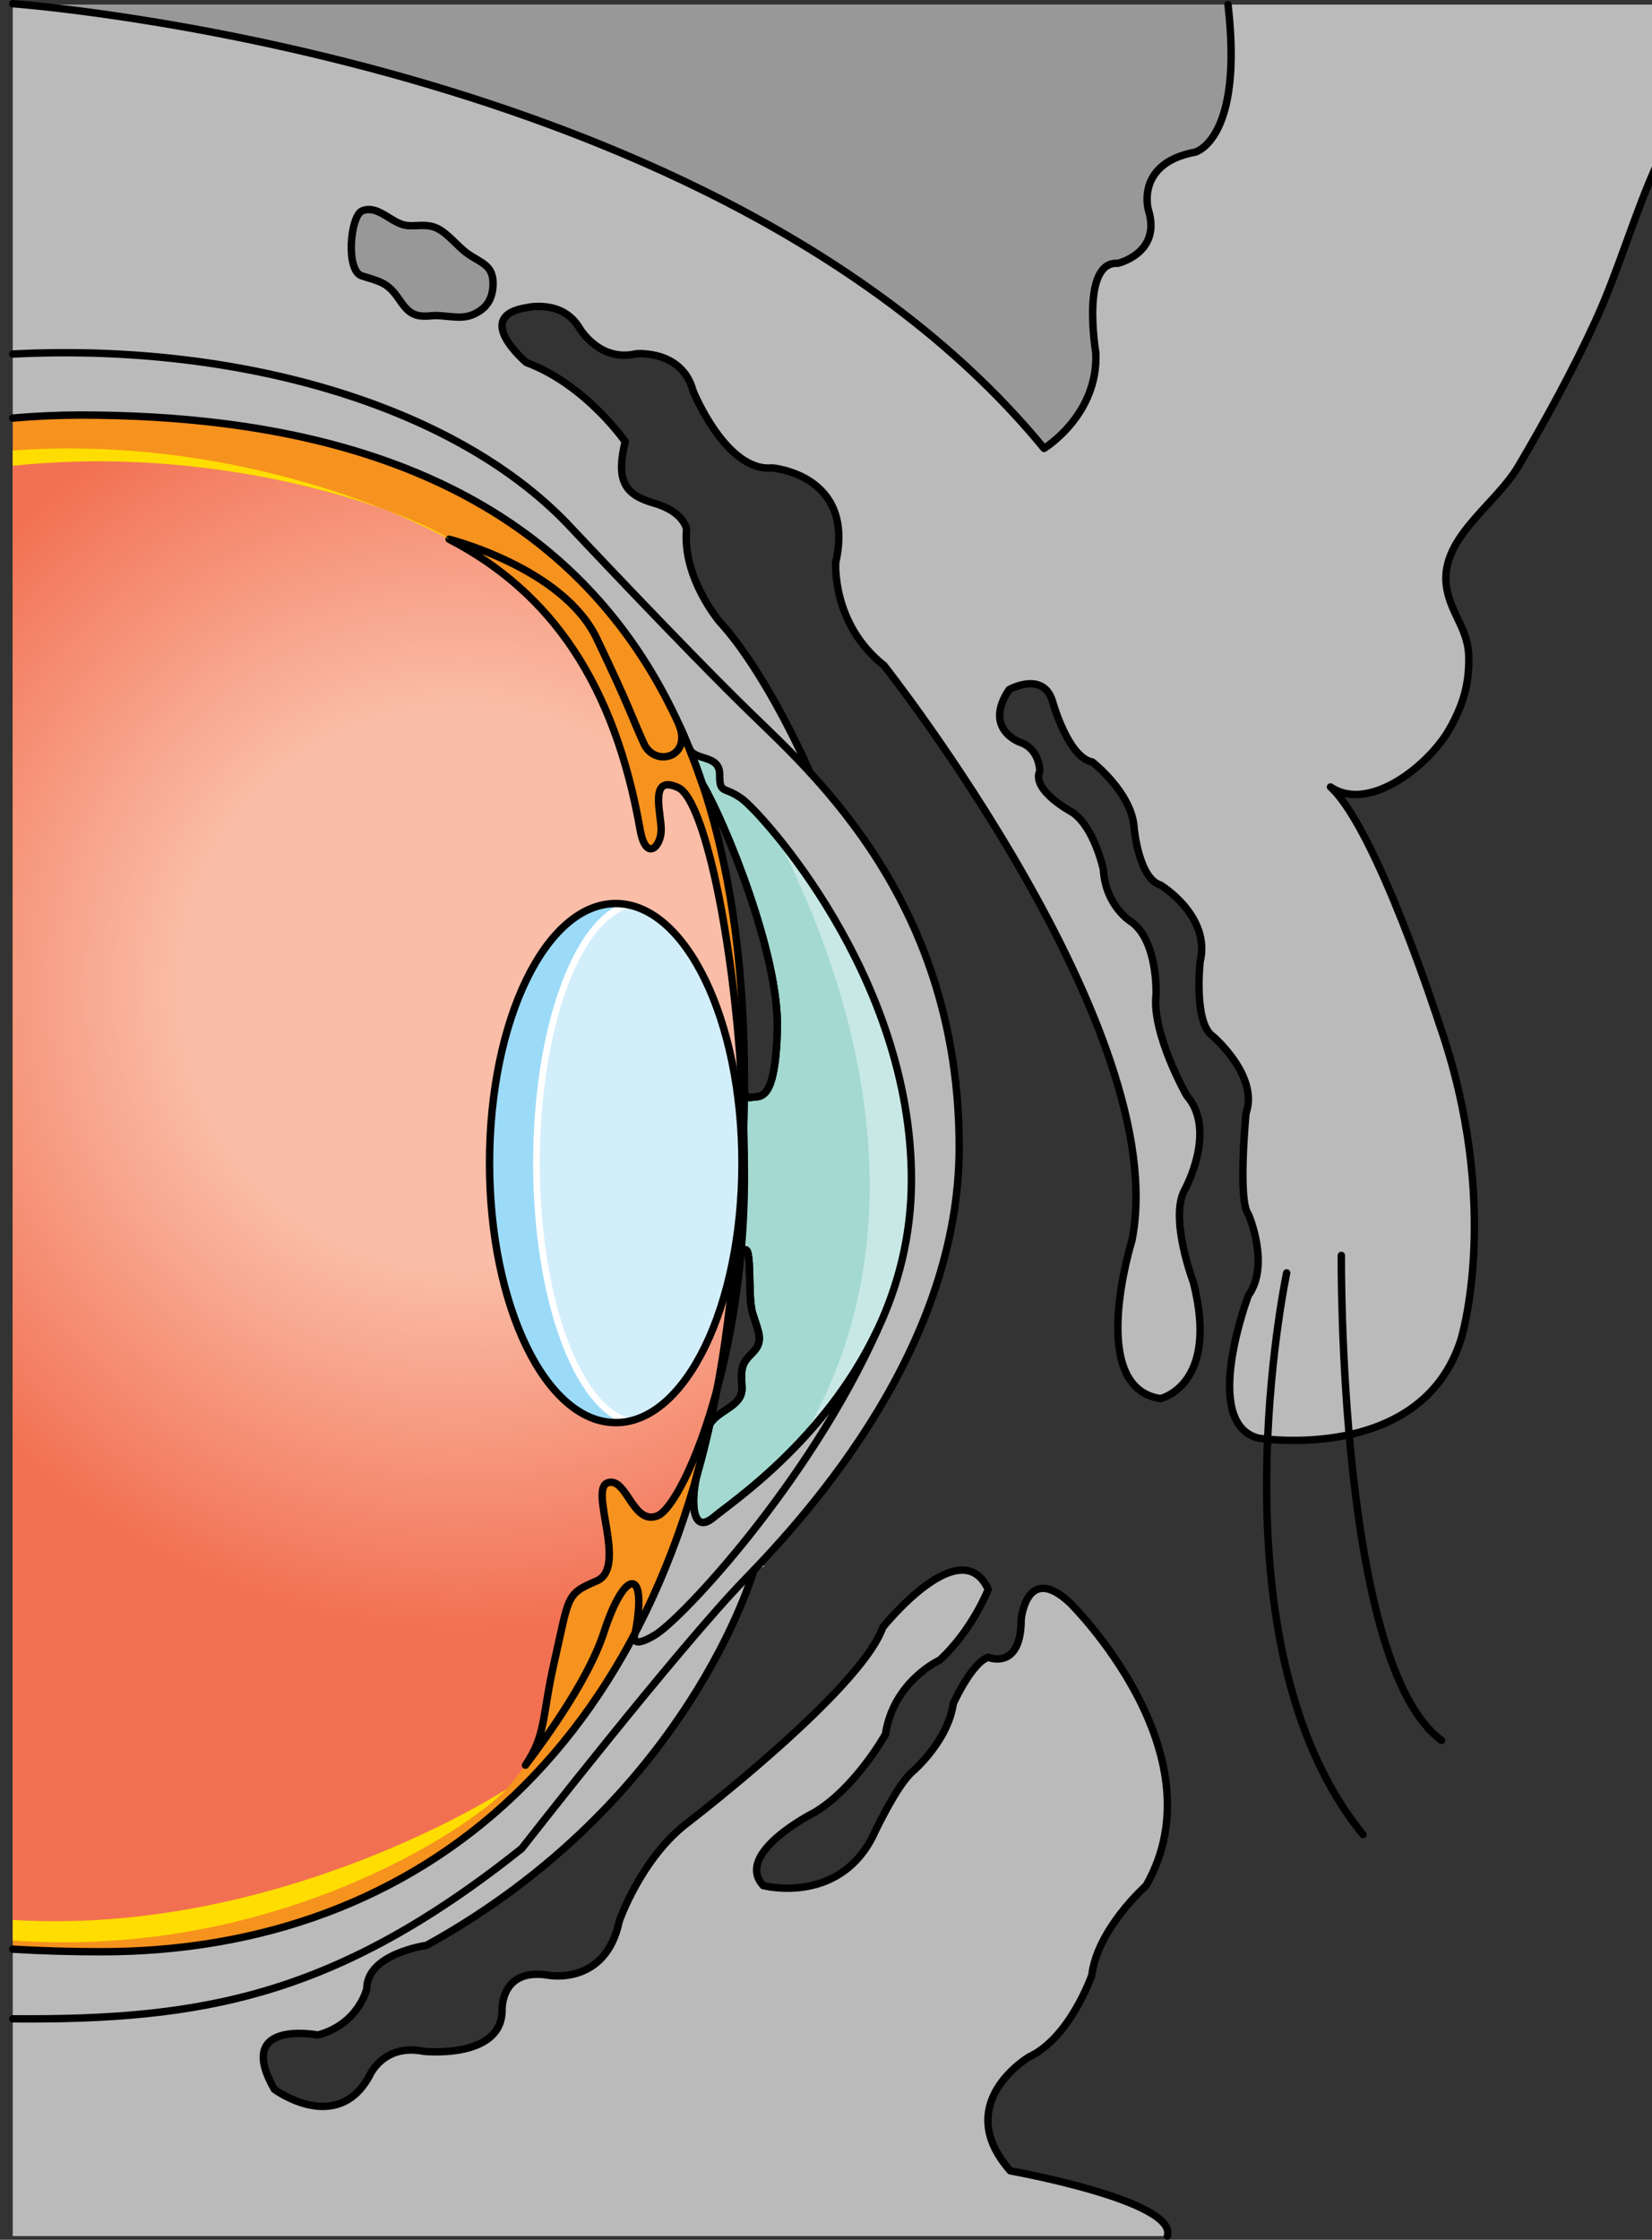
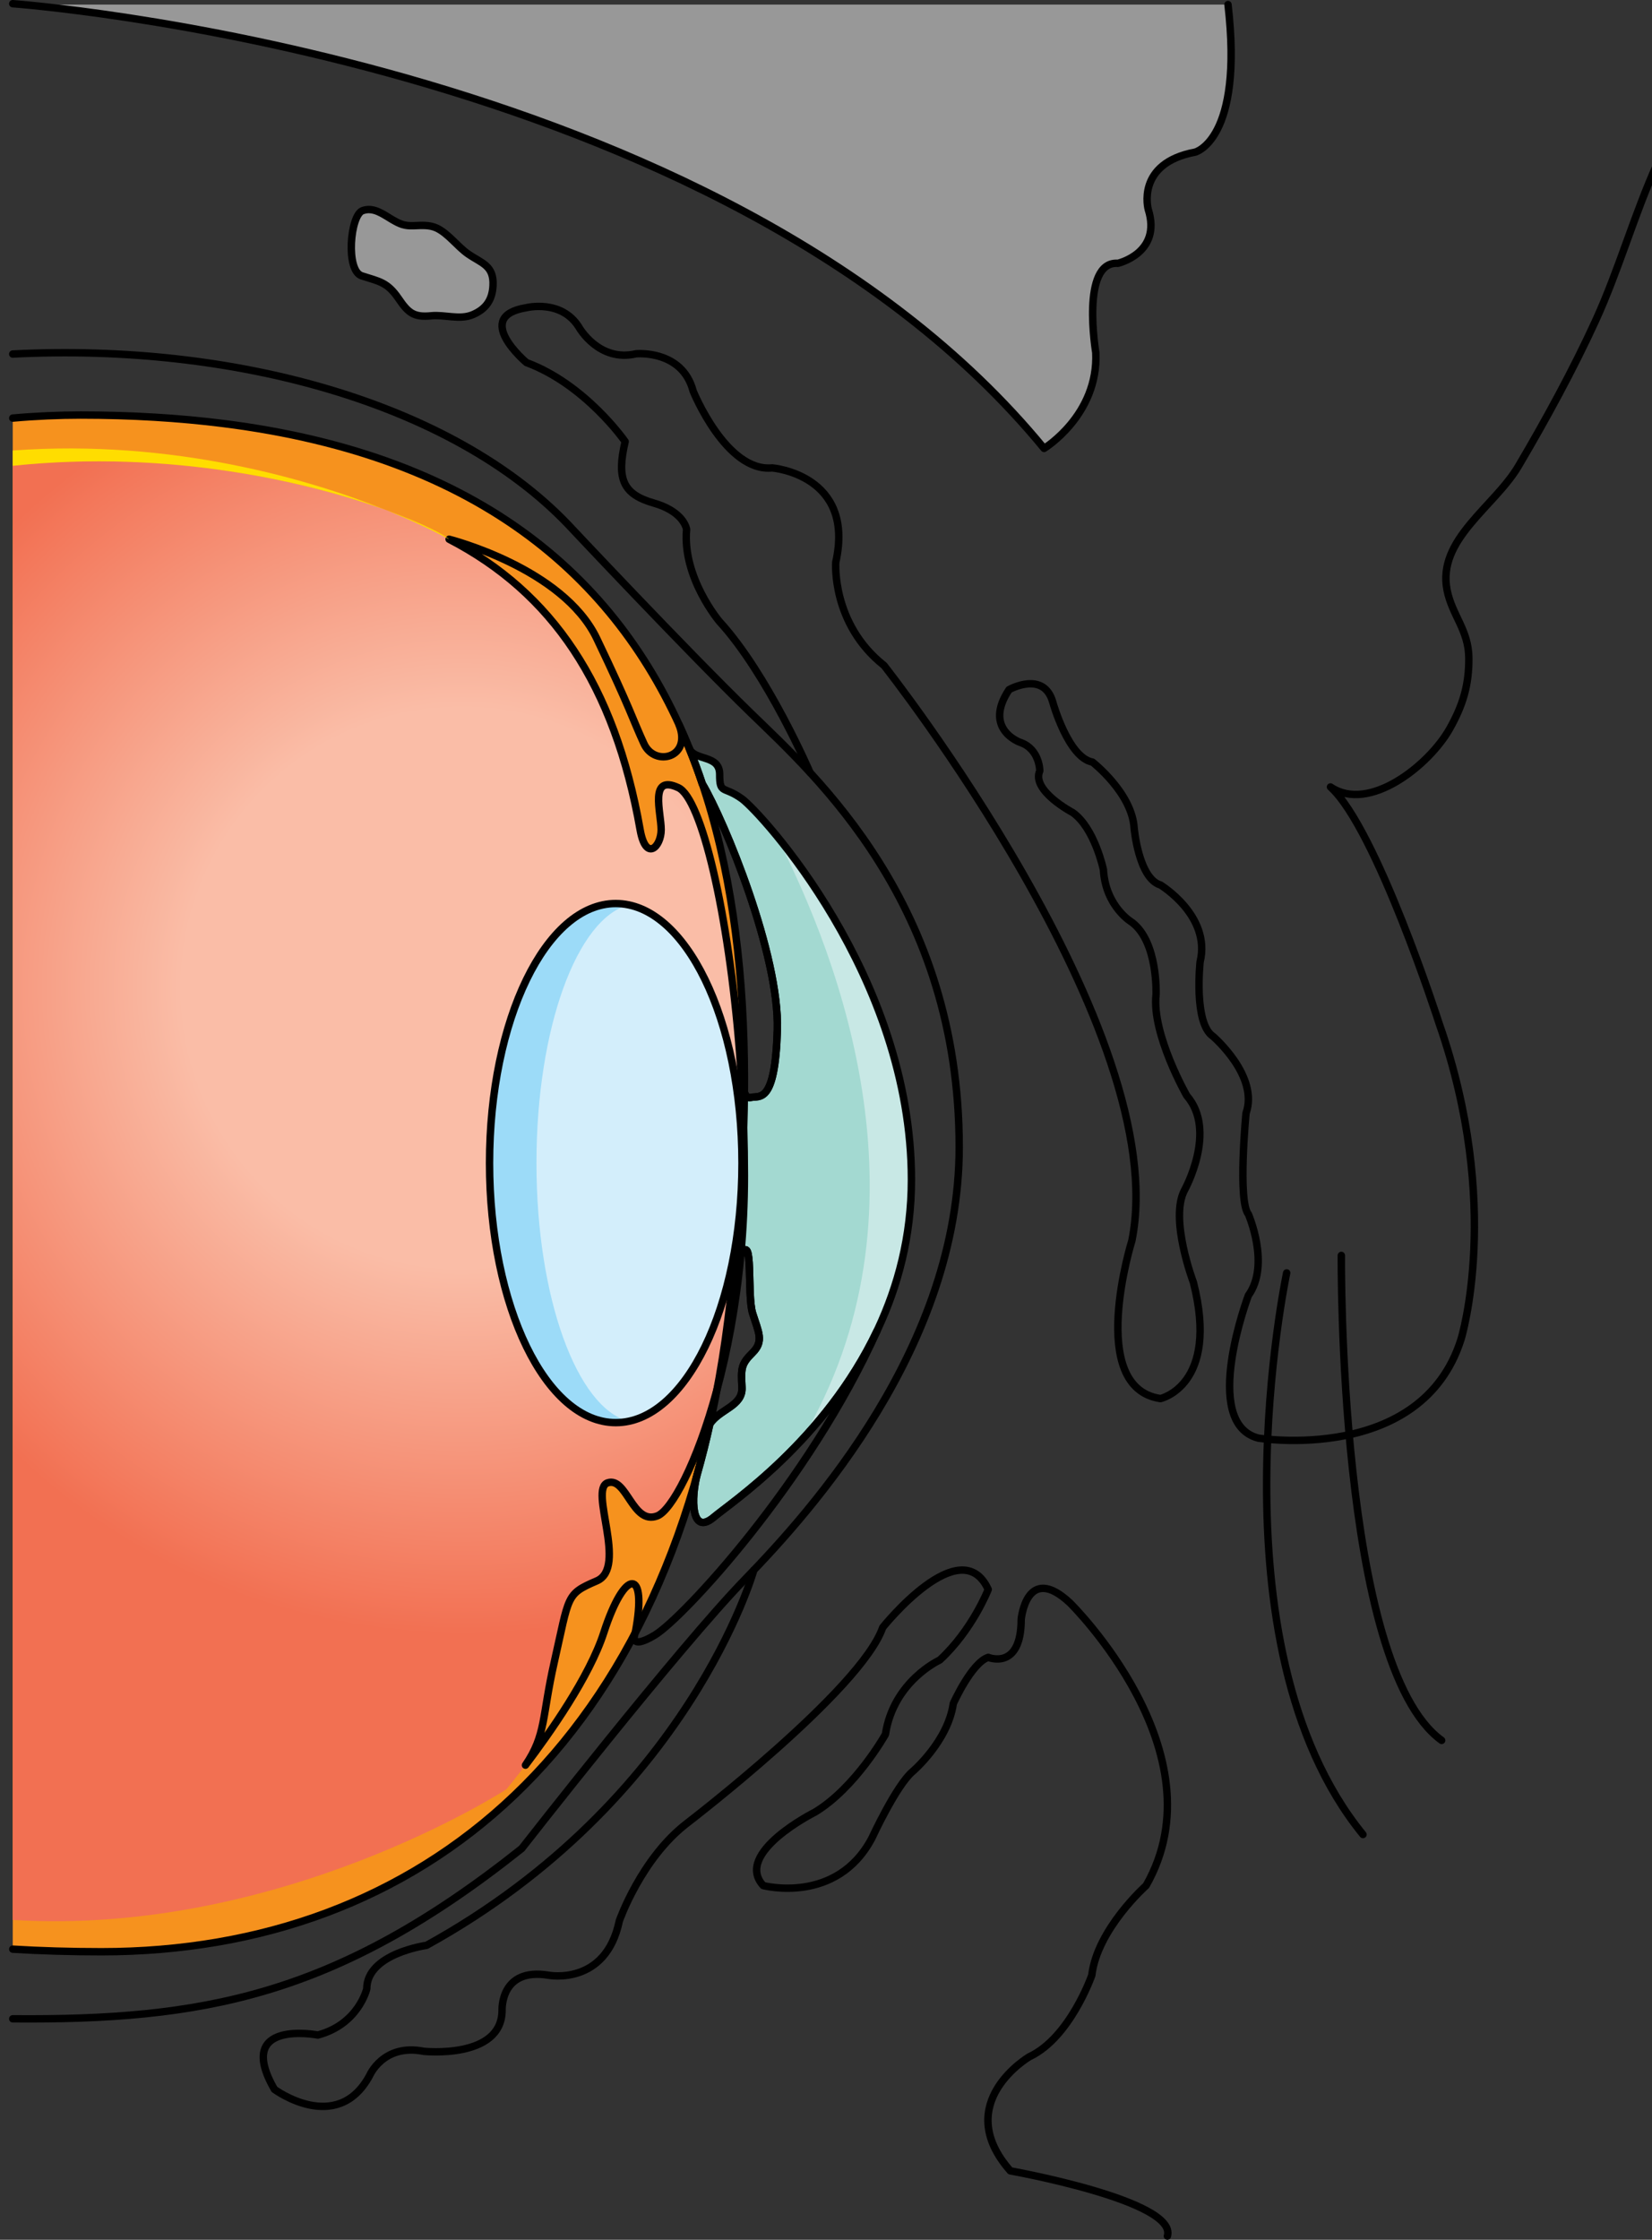
<svg xmlns="http://www.w3.org/2000/svg" version="1.1" id="Layer_2" x="0px" y="0px" width="223.024px" height="302.215px" viewBox="0 0 223.024 302.215" enable-background="new 0 0 223.024 302.215" xml:space="preserve">
  <rect x="0" y="0" width="223.024" height="302.215" fill="#333333" stroke="none" />
  <g>
-     <path fill="#BABABA" d="M1.72,0.617v55.385v0.417c0,0,1.975-0.183,5.117-0.417h12.676l-0.066,0.084c0,0,39.615-0.426,61.877,25.457   c0,0,8.357,10.284,11.711,18.752c0,0,0.734,2.101,2.553,2.148c0,0,1.504-0.194,1.572,2.328c0,0-0.504,1.501,1.01,1.924   c0,0,1.332,0.751,2.621,1.73c3.643,3.819,22.166,24.385,22.166,47.743l0.088-0.052v1.753c0.117,13.344-6.08,24.501-6.08,24.501   c-3.791,8.713-17.668,20.064-17.668,20.064c-5.639,4.83-5.482,1.779-5.482,1.779c-0.777-2.835-1.291,0-1.291,0   c-0.717,3.762-9.73,21.332-9.73,21.332c-21.902,36.64-60.715,37.801-60.715,37.801H1.72v38.367h94.885h23.92h37.076   c1.408-4.766-21.205-8.8-21.205-8.8c-8.064-9.165,2.568-15.396,2.568-15.396c5.5-2.568,8.432-10.998,8.432-10.998   c0.736-6.231,7.332-12.099,7.332-12.099c10.264-17.964-10.266-38.127-10.266-38.127c-5.867-5.498-6.598,2.2-6.598,2.2   c0,6.966-4.451,5.133-4.451,5.133c-2.252,0.732-4.715,6.232-4.715,6.232c-0.732,5.132-5.498,9.176-5.498,9.176   c-2.199,1.843-5.5,8.998-5.5,8.998c-4.766,9.01-14.664,6.388-14.664,6.388c-4.033-4.399,6.967-9.897,6.967-9.897   c5.498-3.3,9.531-10.505,9.531-10.505c1.098-7.206,7.33-10.024,7.33-10.024c4.398-4.033,6.549-9.532,6.549-9.532   c-3.717-8.064-14.246,5.133-14.246,5.133c-2.932,8.431-26.396,26.394-26.396,26.394c-6.23,4.766-9.164,13.2-9.164,13.2   c-1.832,8.799-9.531,7.331-9.531,7.331c-6.6-1.101-6.295,4.766-6.295,4.766c-0.063,6.6-10.57,5.499-10.57,5.499   c-5.498-1.1-7.33,3.3-7.33,3.3c-4.398,8.066-12.832,1.833-12.832,1.833c-5.5-9.532,5.865-7.332,5.865-7.332   c5.498-1.468,6.6-6.232,6.6-6.232c0-4.766,8.064-5.865,8.064-5.865c35.457-19.55,44.193-50.636,44.193-50.636l1.43-0.507   l-0.555-0.416l3.395-3.732c19.578-21.863,23.453-45.174,23.453-45.174c1.426-26.092-7.621-40.913-10.818-45.69   c-5.684-7.93-9.316-12.092-9.316-12.092s-5.709-13.269-12.227-20.375c0,0-5.033-5.923-4.441-12.439c0,0-0.236-1.896-3.254-3.144   c-0.355-0.146-0.75-0.284-1.189-0.409c-4.146-1.185-5.035-3.257-3.85-8.292c0,0-5.33-7.701-13.326-10.662c0,0-7.404-6.22,0-7.404   c0,0,4.738-1.187,7.107,2.664c0,0,2.666,4.738,7.699,3.555c0,0,6.221-0.593,7.699,5.034c0,0,4.443,10.961,10.664,10.366   c0,0,11.256,0.888,8.588,12.735c0,0-0.592,8.295,6.518,13.921c0,0,39.092,49.461,33.465,77.597c0,0-6.219,19.843,3.852,21.323   c0,0,7.996-1.776,4.443-15.696c0,0-3.26-8.588-1.188-12.439c0,0,4.445-7.995,0.299-12.735c0,0-4.74-8.293-4.148-13.624   c0,0,0.297-7.106-3.258-9.772c0,0-3.555-2.073-3.85-7.108c0,0-1.186-5.627-4.146-7.7c0,0-5.627-2.961-4.443-5.628   c0,0,0-2.96-2.664-3.849c0,0-5.035-1.778-1.482-7.109c0,0,4.742-2.667,5.926,1.776c0,0,2.072,7.408,5.33,7.998   c0,0,5.332,4.147,5.627,8.885c0,0,0.594,6.813,3.555,7.701c0,0,6.857,4.145,5.354,10.365c0,0-0.912,8.293,1.752,10.069   c0,0,6.223,5.33,4.443,10.365c0,0-1.135,11.846,0.32,13.624c0,0,2.986,6.811,0,10.958c0,0-6.502,17.178,1.328,19.251   c0,0,22.045,3.556,27.377-13.327c0,0,5.627-18.066-2.961-42.648c0,0-8.443-26.257-14.66-31.884   c5.227,3.556,13.328-2.968,16.074-7.823c1.781-3.153,2.641-5.911,2.605-9.597c-0.035-3.764-2.268-5.752-2.941-9.156   c-1.355-6.821,6.395-11.237,9.627-16.695c3.652-6.177,7.43-13.095,10.426-19.64c3.141-6.861,5.211-14.323,8.338-21.234V0.617H1.72z   " />
    <path fill="#989898" d="M140.952,60.505c0,0,7.355-4.486,6.984-12.913c0,0-2.088-12.394,2.982-12.063c0,0,5.965-1.379,4.1-7.259   c0,0-1.748-6.233,6.338-7.744c0,0,6.547-1.657,4.426-19.909H3.106C14.938,1.693,100.378,11.077,140.952,60.505z" />
    <path fill="#989898" d="M48.841,37.221c2.375,0.76,3.451,0.848,4.951,3.046c1.305,1.911,2.039,2.581,4.402,2.345   c1.9-0.189,3.861,0.596,5.629-0.154c1.801-0.764,2.639-2.02,2.734-3.91c0.141-2.735-1.516-3.004-3.355-4.277   c-1.449-1-2.691-2.778-4.273-3.508c-0.961-0.443-2.037-0.348-3.074-0.309c-1.254,0.049-1.842-0.198-2.961-0.857   c-1.186-0.699-2.494-1.717-3.957-1.169C47.284,29.045,46.626,36.514,48.841,37.221z" />
    <path fill="#F6921E" d="M10.86,56.002c-2.758,0-6.086,0.137-9.141,0.417v206.579c3.645,0.229,7.896,0.35,11.977,0.35   c43.07,0,77.369-27.852,84.59-85.361C105.509,120.475,99.575,56.002,10.86,56.002z" />
    <radialGradient id="SVGID_1_" cx="62.341" cy="133.309" r="87.238" gradientUnits="userSpaceOnUse">
      <stop offset="0.432" style="stop-color:#FABDA7" />
      <stop offset="1" style="stop-color:#F27052" />
    </radialGradient>
    <path fill="url(#SVGID_1_)" d="M100.399,152.163c-0.078-2.437-0.193-4.851-0.35-7.219c0-0.039-0.006-0.069-0.006-0.108   c-0.07-0.742-0.117-1.555-0.17-2.383c-0.016-0.193-0.023-0.387-0.039-0.58c-1.486-18.762-5.145-34.143-8.256-35.589   c-4-1.866-2.32,3.349-2.32,5.671c0,2.321-2.066,4.387-2.84,0C82.976,92.42,74.558,79.979,60.632,72.76c0,0-0.008,0-0.016-0.007   c-0.24-0.14-3.225-1.803-8.324-3.876h-0.008C42.065,65.153,23.142,60.576,1.72,62.84v196.215   c36.137,2.226,66.65-17.633,66.65-17.633s0.006-0.006,0.014-0.016c0.008-0.016,0.023-0.023,0.031-0.039   c0-0.008,0.008-0.014,0.023-0.021c0.016-0.023,0.037-0.047,0.047-0.063c0.309-0.379,1.223-1.502,2.443-3.102c0,0,0.01,0,0.01-0.008   c2.799-4.133,2.203-6.461,3.875-13.85c2.066-9.098,1.547-9.207,5.756-11.016c4.201-1.805-1.113-12.381,1.471-13.232   c2.576-0.852,3.35,5.758,6.699,4.465c1.881-0.727,5.346-7.025,8.023-16.92c0.604-3.119,1.105-6.33,1.525-9.641   c0.502-4.023,0.943-8.076,1.291-12.139c-1.803,13.471-7.613,23.645-14.707,25.09c-0.574,0.117-1.154,0.178-1.742,0.178   c-9.416,0-17.045-15.295-17.045-34.158c0-18.861,7.629-34.158,17.045-34.158c0.588,0,1.168,0.063,1.742,0.18h0.008   c8.588,1.756,15.287,16.3,15.287,33.979c0,0.303,0,0.604-0.016,0.906C100.259,155.955,100.345,154.059,100.399,152.163z" />
    <path fill="none" stroke="#000000" stroke-linecap="round" stroke-linejoin="round" stroke-miterlimit="10" d="M1.72,272.398   c25.443,0.196,43.51-2.902,68.715-22.977c0,0,21.148-27.078,30.174-36.361c9.025-9.285,28.885-31.463,28.885-58.284   c0-32.753-19.342-50.031-28.111-58.542c-8.77-8.51-24.758-25.531-24.758-25.531C60.952,54.379,31.522,46.255,1.72,47.771" />
    <path fill="none" stroke="#000000" stroke-linecap="round" stroke-linejoin="round" stroke-miterlimit="10" d="M1.72,262.999   c3.645,0.229,7.896,0.349,11.977,0.349c43.07,0,77.369-27.852,84.59-85.361c6.66-53.042,2.133-112.004-68.207-120.85   c-5.928-0.745-12.324-1.135-19.219-1.135c-2.758,0-6.084,0.133-9.141,0.412" />
    <g>
      <path fill="#A3D9D1" d="M104.942,138.979c0.301-10.127-7.105-28.116-10.113-33.199h-0.008c-0.543-1.639-1.139-3.248-1.787-4.827    h0.006c0.699,1.779,4.117,0.796,4.117,3.543c0,2.74,0.535,1.493,3.01,3.289c2.484,1.803,22.877,23.828,22.877,51.379    c0,7.684-1.834,14.414-4.541,20.188c-0.031,0.068-0.063,0.139-0.1,0.215c-7.018,14.793-19.775,23.234-22.027,25.137    c-3.143,2.662-3.08-2.699-2.268-5.717c0.637-2.229,1.209-4.51,1.727-6.854c1.322-2.021,4.471-2.385,4.332-4.945    c-0.133-2.568-0.133-3.117,1.439-4.672c1.563-1.557,0.781-2.787,0-5.309c-0.791-2.521,0.17-11.188-1.609-7.799    c0.324-3.428,0.502-7.031,0.502-10.77c0-2.166-0.037-4.332-0.1-6.476c0.053-1.587,0.084-3.172,0.094-4.751    c0.199,0.502,0.463,0.767,0.842,0.673C102.536,147.8,104.64,149.1,104.942,138.979z" />
      <path fill="#C8E8E5" d="M118.403,179.566c0.037-0.076,0.068-0.146,0.1-0.215c2.707-5.773,4.541-12.504,4.541-20.188    c0-20.735-11.551-38.338-18.324-46.548c8.736,16.894,21.719,51.249,3.455,81.739C111.808,190.467,115.571,185.535,118.403,179.566    z" />
    </g>
    <g>
      <path fill="none" stroke="#000000" stroke-linecap="round" stroke-linejoin="round" stroke-miterlimit="10" d="M104.942,138.979    c0.301-10.127-7.105-28.116-10.113-33.199h-0.008c-0.543-1.639-1.139-3.248-1.787-4.827h0.006    c0.699,1.779,4.117,0.796,4.117,3.543c0,2.74,0.535,1.493,3.01,3.289c2.484,1.803,22.877,23.828,22.877,51.379    c0,7.684-1.834,14.414-4.541,20.188c-0.031,0.068-0.063,0.139-0.1,0.215c-7.018,14.793-19.775,23.234-22.027,25.137    c-3.143,2.662-3.08-2.699-2.268-5.717c0.637-2.229,1.209-4.51,1.727-6.854c1.322-2.021,4.471-2.385,4.332-4.945    c-0.133-2.568-0.133-3.117,1.439-4.672c1.563-1.557,0.781-2.787,0-5.309c-0.791-2.521,0.17-11.188-1.609-7.799    c0.324-3.428,0.502-7.031,0.502-10.77c0-2.166-0.037-4.332-0.1-6.476c0.053-1.587,0.084-3.172,0.094-4.751    c0.199,0.502,0.463,0.767,0.842,0.673C102.536,147.8,104.64,149.1,104.942,138.979z" />
      <path fill="none" stroke="#000000" stroke-linecap="round" stroke-linejoin="round" stroke-miterlimit="10" d="M94.829,105.78    h-0.008c-0.543-1.639-1.139-3.248-1.787-4.827c-0.424-1.067-0.875-2.12-1.354-3.156c1.756,4.433-3.275,5.748-4.744,2.554    C85.39,97,85.134,95.707,80.569,86.168C76.007,76.627,60.632,72.76,60.632,72.76c13.926,7.219,22.344,19.66,25.787,39.195    c0.773,4.387,2.84,2.321,2.84,0c0-2.322-1.68-7.537,2.32-5.671c3.111,1.446,6.77,16.827,8.256,35.589    c0.016,0.193,0.023,0.387,0.039,0.58c0.063,0.789,0.115,1.578,0.17,2.383c0,0.039,0.006,0.069,0.006,0.108    c0.096,1.021,0.225,1.903,0.443,2.468c0.199,0.502,0.463,0.767,0.842,0.673c1.201-0.285,3.305,1.015,3.607-9.105    C105.243,128.853,97.837,110.863,94.829,105.78z" />
      <path fill="none" stroke="#000000" stroke-linecap="round" stroke-linejoin="round" stroke-miterlimit="10" d="M96.376,204.703    c-3.143,2.662-3.08-2.699-2.268-5.717c0.637-2.229,1.209-4.51,1.727-6.854c1.322-2.021,4.471-2.385,4.332-4.945    c-0.133-2.568-0.133-3.117,1.439-4.672c1.563-1.557,0.781-2.787,0-5.309c-0.791-2.521,0.17-11.188-1.609-7.799    c-0.635,6.863-1.826,13.029-3.234,18.213c-2.678,9.895-6.143,16.193-8.023,16.92c-3.35,1.293-4.123-5.316-6.699-4.465    c-2.584,0.852,2.73,11.428-1.471,13.232c-4.209,1.809-3.689,1.918-5.756,11.016c-1.672,7.389-1.076,9.717-3.875,13.85    c3.24-4.264,8.648-11.924,10.582-17.902c2.84-8.768,5.92-8.768,4.248,0c0,0,0,0.008-0.008,0.014    c-0.084,0.217-0.912,2.477,2.654,0.332c3.721-2.234,20.813-20.602,29.988-41.051C111.386,194.359,98.628,202.801,96.376,204.703z" />
    </g>
    <g>
      <path fill="#9CDBF8" d="M66.089,156.936c0,19.34,7.631,35.018,17.041,35.018c9.412,0,17.041-15.678,17.041-35.018    c0-19.343-7.629-35.021-17.041-35.021C73.72,121.914,66.089,137.593,66.089,156.936z" />
      <path fill="#D3EEFB" d="M84.876,122.096c-6.994,1.797-12.453,16.71-12.453,34.84c0,18.127,5.459,33.039,12.451,34.836    c8.592-1.795,15.297-16.709,15.297-34.836C100.171,138.804,93.466,123.893,84.876,122.096z" />
-       <path fill="none" stroke="#FFFFFF" stroke-width="0.902" stroke-linecap="round" stroke-linejoin="round" stroke-miterlimit="10" d="    M84.876,122.096c-6.994,1.797-12.453,16.71-12.453,34.84c0,18.127,5.459,33.039,12.451,34.836" />
      <path fill="none" stroke="#000000" stroke-linecap="round" stroke-linejoin="round" stroke-miterlimit="10" d="M66.089,156.936    c0,19.34,7.631,35.018,17.041,35.018c9.412,0,17.041-15.678,17.041-35.018c0-19.343-7.629-35.021-17.041-35.021    C73.72,121.914,66.089,137.593,66.089,156.936z" />
    </g>
    <path fill="none" stroke="#000000" stroke-linecap="round" stroke-linejoin="round" stroke-miterlimit="10" d="M76.624,70.703" />
    <path fill="none" stroke="#000000" stroke-linecap="round" stroke-linejoin="round" stroke-miterlimit="10" d="M181.083,169.393   c0,0-0.457,55.325,13.543,65.437" />
    <path fill="none" stroke="#000000" stroke-linecap="round" stroke-linejoin="round" stroke-miterlimit="10" d="M173.704,171.754   c0,0-10.648,50.111,10.301,75.778" />
    <path fill="none" stroke="#000000" stroke-linecap="round" stroke-linejoin="round" stroke-miterlimit="10" d="M48.841,37.221   c2.375,0.76,3.451,0.848,4.951,3.046c1.305,1.911,2.039,2.581,4.402,2.345c1.9-0.189,3.861,0.596,5.629-0.154   c1.801-0.764,2.639-2.02,2.734-3.91c0.141-2.735-1.516-3.004-3.355-4.277c-1.449-1-2.691-2.778-4.273-3.508   c-0.961-0.443-2.037-0.348-3.074-0.309c-1.254,0.049-1.842-0.198-2.961-0.857c-1.186-0.699-2.494-1.717-3.957-1.169   C47.284,29.045,46.626,36.514,48.841,37.221z" />
    <path fill="none" stroke="#000000" stroke-linecap="round" stroke-linejoin="round" stroke-miterlimit="10" d="M109.358,104.241   c0,0-5.709-13.269-12.227-20.375c0,0-5.033-5.923-4.441-12.439c0,0-0.236-1.896-3.254-3.144c-0.355-0.146-0.75-0.284-1.189-0.409   c-4.146-1.185-5.035-3.257-3.85-8.292c0,0-5.33-7.701-13.326-10.662c0,0-7.404-6.22,0-7.404c0,0,4.738-1.187,7.107,2.664   c0,0,2.666,4.738,7.699,3.555c0,0,6.221-0.593,7.699,5.034c0,0,4.443,10.961,10.664,10.366c0,0,11.256,0.888,8.588,12.735   c0,0-0.592,8.295,6.518,13.921c0,0,39.092,49.461,33.465,77.597c0,0-6.219,19.843,3.852,21.323c0,0,7.996-1.776,4.443-15.696   c0,0-3.26-8.588-1.188-12.439c0,0,4.445-7.995,0.299-12.735c0,0-4.74-8.293-4.148-13.624c0,0,0.297-7.106-3.258-9.772   c0,0-3.555-2.073-3.85-7.108c0,0-1.186-5.627-4.146-7.7c0,0-5.627-2.961-4.443-5.628c0,0,0-2.96-2.664-3.849   c0,0-5.035-1.778-1.482-7.109c0,0,4.742-2.667,5.926,1.776c0,0,2.072,7.408,5.33,7.998c0,0,5.332,4.147,5.627,8.885   c0,0,0.594,6.813,3.555,7.701c0,0,6.857,4.145,5.354,10.365c0,0-0.912,8.293,1.752,10.069c0,0,6.223,5.33,4.443,10.365   c0,0-1.135,11.846,0.32,13.624c0,0,2.986,6.811,0,10.958c0,0-6.502,17.178,1.328,19.251c0,0,22.045,3.556,27.377-13.327   c0,0,5.627-18.066-2.961-42.648c0,0-8.443-26.257-14.66-31.884c5.227,3.556,13.328-2.968,16.074-7.823   c1.781-3.153,2.641-5.911,2.605-9.597c-0.035-3.764-2.268-5.752-2.941-9.156c-1.355-6.821,6.395-11.237,9.627-16.695   c3.652-6.177,7.43-13.095,10.426-19.64c3.141-6.861,5.211-14.323,8.338-21.234" />
    <path fill="none" stroke="#000000" stroke-linecap="round" stroke-linejoin="round" stroke-miterlimit="10" d="M101.771,211.853   c0,0-8.736,31.086-44.193,50.636c0,0-8.064,1.1-8.064,5.865c0,0-1.102,4.765-6.6,6.232c0,0-11.365-2.2-5.865,7.332   c0,0,8.434,6.233,12.832-1.833c0,0,1.832-4.399,7.33-3.3c0,0,10.508,1.101,10.57-5.499c0,0-0.305-5.866,6.295-4.766   c0,0,7.699,1.468,9.531-7.331c0,0,2.934-8.435,9.164-13.2c0,0,23.465-17.963,26.396-26.394c0,0,10.529-13.197,14.246-5.133   c0,0-2.15,5.499-6.549,9.532c0,0-6.232,2.818-7.33,10.024c0,0-4.033,7.205-9.531,10.505c0,0-11,5.498-6.967,9.897   c0,0,9.898,2.622,14.664-6.388c0,0,3.301-7.155,5.5-8.998c0,0,4.766-4.044,5.498-9.176c0,0,2.463-5.5,4.715-6.232   c0,0,4.451,1.833,4.451-5.133c0,0,0.73-7.698,6.598-2.2c0,0,20.529,20.163,10.266,38.127c0,0-6.596,5.867-7.332,12.099   c0,0-2.932,8.43-8.432,10.998c0,0-10.633,6.231-2.568,15.396c0,0,22.613,4.034,21.205,8.8" />
    <path fill="none" stroke="#000000" stroke-linecap="round" stroke-linejoin="round" stroke-miterlimit="10" d="M1.72,0.5   c0,0,95.584,6.833,139.232,60.005c0,0,7.355-4.486,6.984-12.913c0,0-2.088-12.394,2.982-12.063c0,0,5.965-1.379,4.1-7.259   c0,0-1.748-6.233,6.338-7.744c0,0,6.547-1.657,4.426-19.909" />
-     <path fill="#FFDD00" d="M1.72,259.06v2.774c35.271,2.512,61.455-14.983,66.652-20.406C68.372,241.428,37.856,261.286,1.72,259.06z" />
    <g>
      <path fill="#FFDD00" d="M1.72,60.788v2.062c21.33-2.256,40.186,2.27,50.434,5.984C42.046,64.76,23.378,59.195,1.72,60.788z" />
      <path fill="#FFDD00" d="M52.153,68.834c5.404,2.179,8.48,3.932,8.48,3.932C60.058,72.189,57.038,70.604,52.153,68.834z" />
    </g>
  </g>
</svg>